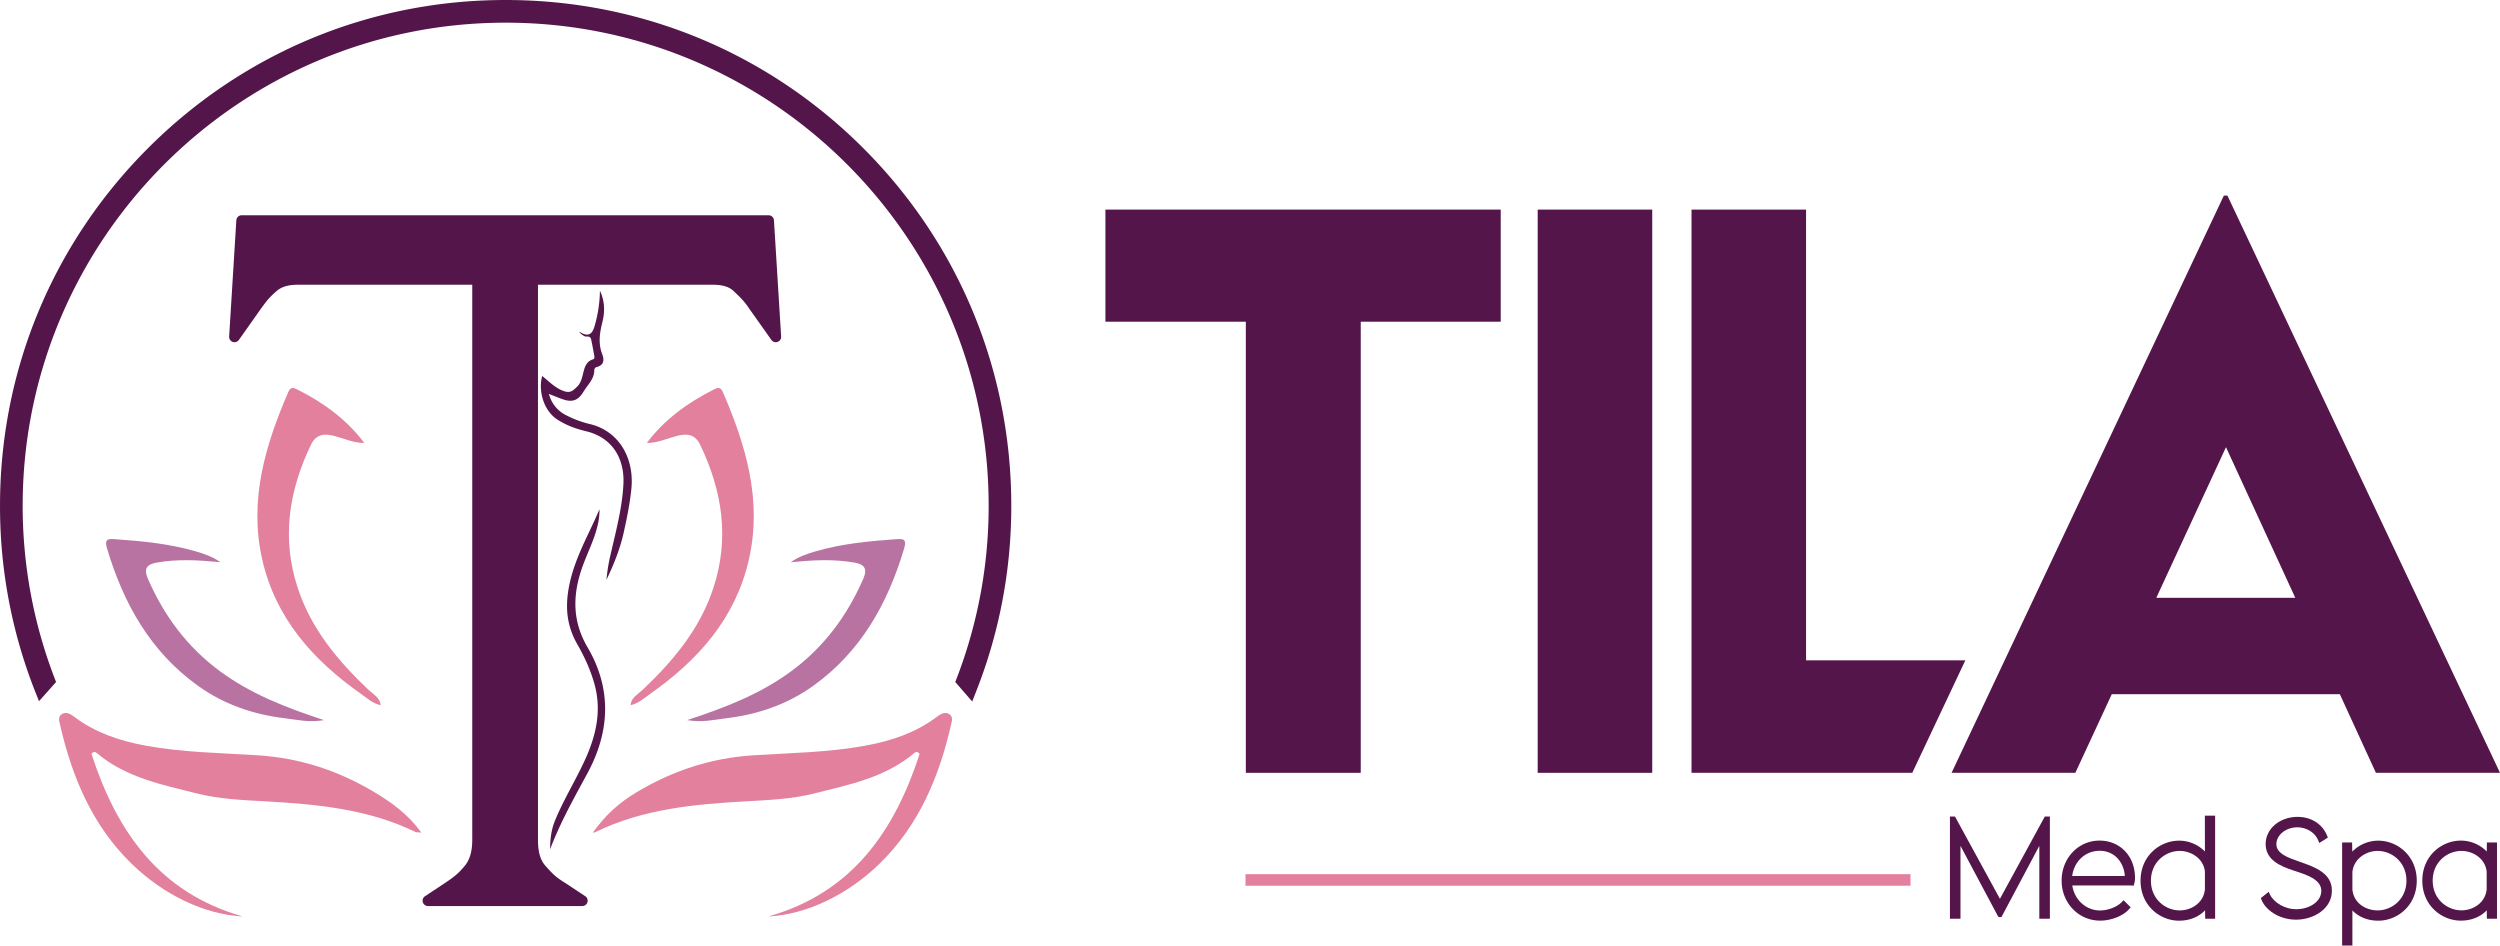
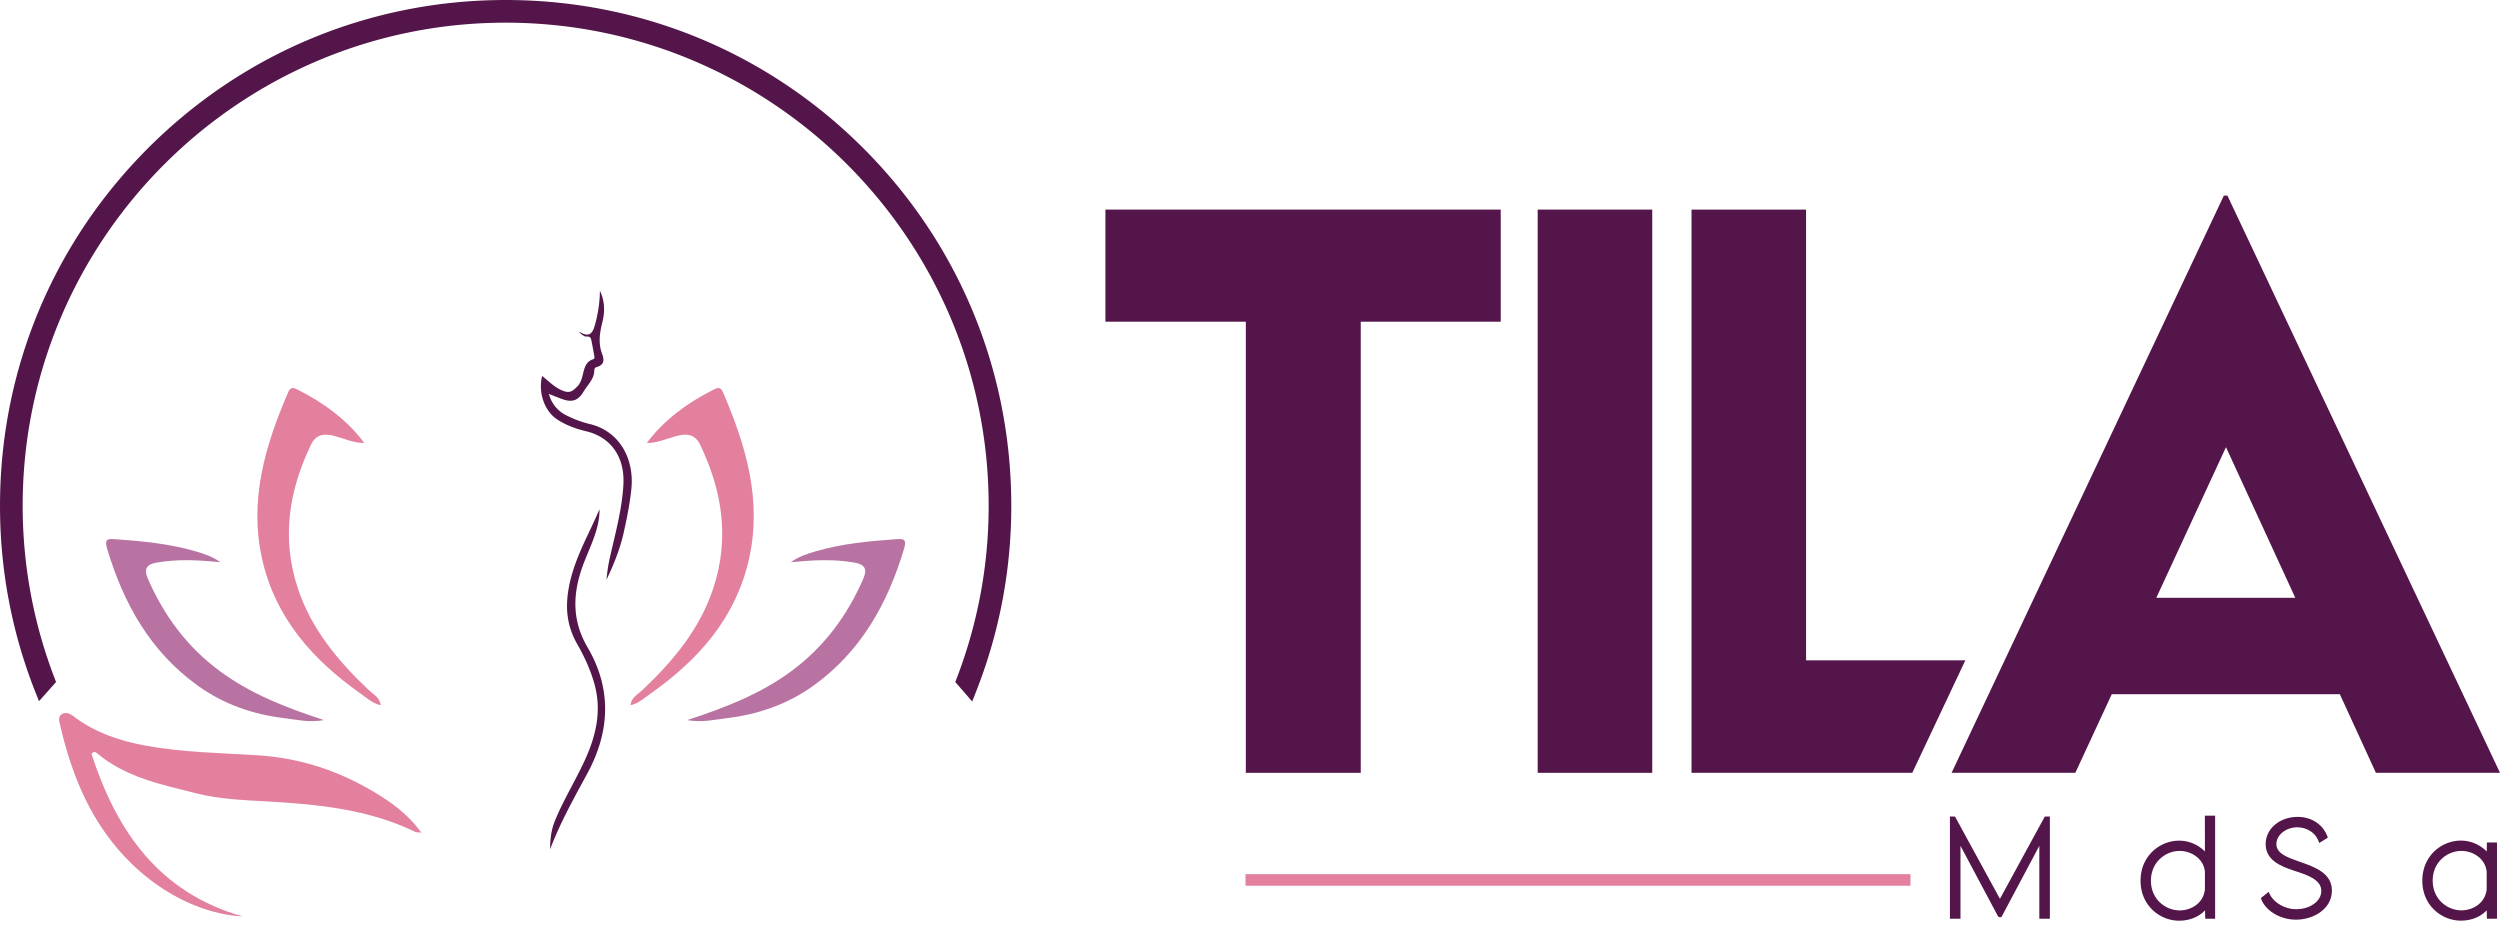
<svg xmlns="http://www.w3.org/2000/svg" id="b86b6d64-fdc8-4e95-b6bc-d41d179dcd94" data-name="Layer 1" viewBox="0 0 2036.01 770.06">
-   <path d="M1305.18,278h-114V645.39h-93.58V278H983.25V186.69h321.93Z" transform="translate(-82.99 -16)" fill="#54164a" />
+   <path d="M1305.18,278h-114V645.39h-93.58V278H983.25V186.69h321.93" transform="translate(-82.99 -16)" fill="#54164a" />
  <path d="M1335.29,186.69h93.29v458.7h-93.29Z" transform="translate(-82.99 -16)" fill="#54164a" />
  <path d="M1988.56,581.36H1802.83l-29.66,64H1672.38l221.73-470.08H1897l222,470.08H2017.93Zm-36.29-78.53-56.43-122.64-56.73,122.64Z" transform="translate(-82.99 -16)" fill="#54164a" />
  <polygon points="1600.59 537.76 1470.87 537.76 1470.87 170.69 1377.58 170.69 1377.58 629.39 1557.36 629.39 1600.59 537.76" fill="#54164a" />
  <rect x="1014.34" y="711.92" width="541.58" height="9.41" fill="#e2809e" />
  <polygon points="1628.75 732.01 1592.16 664.98 1588.03 664.98 1588.03 748.24 1596.63 748.24 1596.63 688.86 1627.01 745.91 1627.83 746.92 1629.95 746.92 1660.83 688.87 1660.83 748.24 1669.43 748.24 1669.43 664.98 1665.3 664.98 1628.75 732.01" fill="#54164a" />
-   <path d="M1792.85,700.59c-17.3,0-30.86,14.3-30.86,32.56s13.78,32.62,31.37,32.62c9.14,0,19.12-4,23.73-9.57l1.12-1.33-5.82-5.75-1.32,1.45c-3.78,4-11.25,6.91-17.78,6.91-11.4,0-20.88-8.64-22.6-20.33h48l.17,0,1.83.15.38-1.51a15.57,15.57,0,0,0,.66-5C1821.75,713.29,1809.6,700.59,1792.85,700.59Zm-22.26,28.84c1.56-12,10.78-20.54,22.41-20.54,12.76,0,19.88,10.33,20.45,20.5Z" transform="translate(-82.99 -16)" fill="#54164a" />
  <path d="M1878.68,709.44a29.49,29.49,0,0,0-21.07-8.8c-15.41,0-31.35,12.2-31.35,32.6s15.94,32.58,31.35,32.58c8.51,0,16-3,21.17-8.46l.14,6.88H1887V680.3h-8.36Zm0,30.85c-1.15,11.25-11.17,17.14-20.51,17.14-11.52,0-23.45-9-23.45-24.19S1846.65,709,1858.17,709c9.11,0,19.4,6,20.51,16.91Z" transform="translate(-82.99 -16)" fill="#54164a" />
  <path d="M1956.75,718.12l-.35-.12c-10-3.44-19.52-6.7-19.52-14.58,0-7.41,7.82-13.67,17.08-13.67,7.54,0,14.55,4.38,17,10.65l.85,2.13,7-4.37-.55-1.47c-2.67-7.12-10.59-15.43-24.12-15.43-14.56,0-26,9.72-26,22.11,0,13,11.89,18,23,21.69,10.47,3.35,22.34,7.14,22.34,16.47,0,8.38-9.09,14.94-20.68,14.94-8.73,0-17.83-5.15-21.17-12l-1-2.18-6.36,5.08.47,1.32c3,7.89,13.86,16.29,28.18,16.29s29.18-8.82,29.18-23.58C1982.22,727.12,1968.14,722.14,1956.75,718.12Z" transform="translate(-82.99 -16)" fill="#54164a" />
-   <path d="M2019.91,700.64a29.55,29.55,0,0,0-21.21,8.94l-.15-7.45h-8.12v83.93h8.36V757.47c5.14,5.35,12.62,8.35,21.07,8.35,15.41,0,31.35-12.18,31.35-32.58S2035.3,700.64,2019.91,700.64Zm-.53,56.79c-9.12,0-19.45-5.37-20.59-17.06l0-14.22C2000,715,2010.27,709,2019.38,709c11.51,0,23.42,9.06,23.42,24.21S2030.89,757.43,2019.38,757.43Z" transform="translate(-82.99 -16)" fill="#54164a" />
  <path d="M2108.3,702.13l-.09,7.34a29.58,29.58,0,0,0-21.14-8.88c-15.4,0-31.34,12.2-31.34,32.61s15.94,32.57,31.34,32.57c8.5,0,16-3,21.14-8.41l.09,6.88h8.25V702.13Zm-.16,38.11c-1.15,11.25-11.19,17.14-20.53,17.14-11.52,0-23.42-9-23.42-24.18s11.9-24.22,23.42-24.22c9.1,0,19.4,6,20.53,16.92Z" transform="translate(-82.99 -16)" fill="#54164a" />
-   <path d="M565.79,694.06c10.75-14.85,21.64-24.46,35.65-32.85,29.25-17.53,60.59-27.91,95.15-30.1,30.51-1.93,61.23-2.31,91.49-7.9,20.93-3.87,40.59-10.42,57.8-23.36,2.88-2.16,6.34-4.48,10-2.39s2.29,6,1.62,8.92c-9.79,42.67-26.25,81.94-58.33,113.14-25.66,25-59.06,41.26-90.48,42.86,68.4-19.33,102.83-69.6,123.27-132.45-1.93-2.35-3.48-1.38-4.39-.62C804,649.18,774.83,655,746.17,662.19c-18.33,4.61-37.06,5.36-55.77,6.41-42,2.36-83.63,6.15-122.26,24.93C567.3,693.94,568.64,693.77,565.79,694.06Z" transform="translate(-82.99 -16)" fill="#e2809e" />
  <path d="M609.77,376.74c14.4-19.15,33.22-32.75,54.39-43.45,3.3-1.66,5.64-2.41,7.56,2,18.68,43.39,32,87.64,21.36,135.57-10.75,48.44-41.36,82.58-80.56,110.22-4.91,3.46-9.53,7.78-15.74,9.17l-.27-.32c.81-6.13,6.24-8.68,10-12.27C631.47,554,653.07,528.14,664,494.76c13.29-40.51,7.22-79.13-10.88-116.71-4.29-8.91-11.39-9-19.27-6.93s-15.59,5.77-24.1,5.62Z" transform="translate(-82.99 -16)" fill="#e2809e" />
  <path d="M642.61,602.46c31.46-10.3,59.88-21.43,84.89-39.91,26.62-19.66,45.48-45.16,58.6-75.3,3.29-7.56,1.37-11.48-6.78-13-17.27-3.13-34.5-2.14-52.33-.38,6.32-4.51,13.29-6.85,20.14-8.85,21.58-6.3,43.87-8.37,66.2-9.94,6-.43,8.12.49,5.95,7.75C805.9,507.66,784,546.77,745.35,574.5,724.18,589.69,699.93,598,674.08,601,664.46,602.16,654.85,604.58,642.61,602.46Z" transform="translate(-82.99 -16)" fill="#b973a2" />
  <path d="M426.13,694.06C415.38,679.21,402,669.6,388,661.21c-29.25-17.53-60.59-27.91-95.15-30.1-30.51-1.93-61.24-2.31-91.49-7.9-20.93-3.87-40.59-10.42-57.81-23.36-2.87-2.16-6.34-4.48-10-2.39s-2.3,6-1.62,8.92c9.79,42.67,26.25,81.94,58.33,113.14,25.66,25,59.06,41.26,90.48,42.86-68.4-19.33-102.83-69.6-123.27-132.45,1.93-2.35,3.48-1.38,4.38-.62,23.56,19.87,52.75,25.66,81.41,32.88,18.33,4.61,37.06,5.36,55.77,6.41,42,2.36,83.63,6.15,122.26,24.93C422.16,693.94,423.28,693.77,426.13,694.06Z" transform="translate(-82.99 -16)" fill="#e2809e" />
  <path d="M379.69,376.74c-14.4-19.15-33.23-32.75-54.39-43.45-3.3-1.66-5.64-2.41-7.56,2-18.68,43.39-32,87.64-21.37,135.57,10.76,48.44,41.36,82.58,80.57,110.22,4.91,3.46,9.53,7.78,15.74,9.17L393,590c-.81-6.13-6.24-8.68-10-12.27C358,554,336.39,528.14,325.44,494.76c-13.3-40.51-7.22-79.13,10.88-116.71,4.29-8.91,11.38-9,19.26-6.93s15.6,5.77,24.11,5.62Z" transform="translate(-82.99 -16)" fill="#e2809e" />
  <path d="M346.85,602.46C315.39,592.16,287,581,262,562.55c-26.62-19.66-45.48-45.16-58.6-75.3-3.3-7.56-1.37-11.48,6.78-13,17.26-3.13,34.5-2.14,52.33-.38-6.32-4.51-13.29-6.85-20.14-8.85-21.58-6.3-43.87-8.37-66.2-9.94-6-.43-8.12.49-5.95,7.75,13.38,44.79,35.27,83.9,73.93,111.63C265.28,589.69,289.53,598,315.38,601,325,602.16,334.6,604.58,346.85,602.46Z" transform="translate(-82.99 -16)" fill="#b973a2" />
  <path d="M906.58,427.79a410.39,410.39,0,0,1-28.82,151.86l-3,7.66-13.79-15.87,1.18-3.07a390.57,390.57,0,0,0,26-140.58c0-216.87-176.45-393.32-393.33-393.32S101.46,210.92,101.46,427.79a390.71,390.71,0,0,0,26,140.56l1.19,3.09-13.9,15.61-3-7.54A410.5,410.5,0,0,1,83,427.79c0-110,42.83-213.4,120.61-291.18S384.79,16,494.78,16,708.19,58.83,786,136.61,906.58,317.8,906.58,427.79Z" transform="translate(-82.99 -16)" fill="#54164a" />
  <path d="M597.19,414.1c2.55-26.12-11-47.31-33.71-52.72a85.69,85.69,0,0,1-19-7,26.79,26.79,0,0,1-14-16l-.55-1.57,1.63.63c1.18.45,2.32.9,3.43,1.34,2.31.91,4.48,1.77,6.68,2.51,7.55,2.57,12.36.71,16.6-6.4,1-1.58,2-3.09,3.12-4.55,2.89-3.94,5.62-7.65,5.6-13a2.57,2.57,0,0,1,2.18-2.48c2.33-.69,3.84-1.74,4.62-3.21.93-1.76.8-4.22-.39-7.3-3.51-9.13-1.81-18,.23-26.24,2.28-9.26,1.58-17.77-2.07-25.36a106.1,106.1,0,0,1-4.4,29c-1.07,3.67-2.4,5.64-4.32,6.4-1.69.67-3.69.35-6.32-1-.2-.11-.41-.25-.62-.39-.48-.32-.77-.53-1.16-.44a10.48,10.48,0,0,0,3.74,3.16l.66.4a3.15,3.15,0,0,0,1.59.2c1.24,0,3.14-.09,3.68,2.34.84,3.77,1.53,7.64,2.2,11.38l.48,2.67c.06.37,0,1.82-.91,2.08-5.88,1.72-7.08,6.62-8.36,11.8-.93,3.76-1.88,7.63-4.69,10.41l-.17.16c-3.13,3.09-5.39,5.33-10.38,3.72-5.54-1.8-9.74-5.4-14.19-9.22-1.25-1.07-2.53-2.17-3.86-3.24-3.44,13.18,1.76,28.51,12.15,35.36,6.57,4.32,14.08,7.39,23.63,9.67,20.16,4.8,31.51,20.91,30.38,43.11-.83,16.17-4.52,31.95-8.1,47.22-1,4.21-2,8.56-3,12.86a148.45,148.45,0,0,0-2.7,17.78c5.19-10.78,11-24.38,14.23-39.25C593.68,437.28,596,425.87,597.19,414.1Z" transform="translate(-82.99 -16)" fill="#54164a" />
  <path d="M557.14,653.61c1.45-2.69,2.91-5.36,4.35-8,19.06-35.42,19.09-69.84.08-102.3-11.83-20.2-13.11-41.3-4-66.41,1.39-3.82,3-7.64,4.5-11.32,3.28-7.93,6.68-16.12,8.29-24.85a51,51,0,0,0,.85-10c-2.55,6-5.35,12-8.07,17.72-5.29,11.21-10.77,22.79-14.3,35.11a108.34,108.34,0,0,0-3.43,16.25c-1.94,15.4.62,28.48,7.81,41a160.85,160.85,0,0,1,8.46,16.85l0,.06c1.1,2.58,2.08,5.13,3,7.66.06.16.13.32.18.48.27.77.5,1.52.75,2.28.18.58.39,1.16.57,1.74.4,1.34.79,2.67,1.14,4,5,18.7,2.54,37.89-7.66,60.39-3.38,7.47-7.26,14.82-11,21.92-4.79,9.08-9.74,18.47-13.71,28.19-2.7,6.65-3.93,13.76-3.94,23.24C538.53,687.89,548,670.48,557.14,653.61Z" transform="translate(-82.99 -16)" fill="#54164a" />
-   <path d="M719.15,290.08a4.37,4.37,0,0,1-7.92,2.79l-18.14-25.61c-3.88-5.78-6.5-8.4-12.61-14.2-4.45-4.23-10.72-5.16-17.18-5.16H521.12V699.57c0,8.24,1.09,16,6.16,21.65,6.54,7.3,8.28,9,16.08,13.9l16.27,10.76a4.36,4.36,0,0,1-2.41,8H431.53a4.36,4.36,0,0,1-2.41-8L445.56,735c7.07-4.75,10.56-7.37,15.89-13.8,4.84-5.86,6.15-13.41,6.15-21.65V247.9H325.52c-6.56,0-12.65,1.12-17.28,5.16-6.64,5.8-8.38,8.42-12.71,14.3l-18,25.49a4.36,4.36,0,0,1-7.92-2.79l5.85-94.66a4.37,4.37,0,0,1,4.36-4.1H708.94a4.37,4.37,0,0,1,4.36,4.1Z" transform="translate(-82.99 -16)" fill="#54164a" />
</svg>